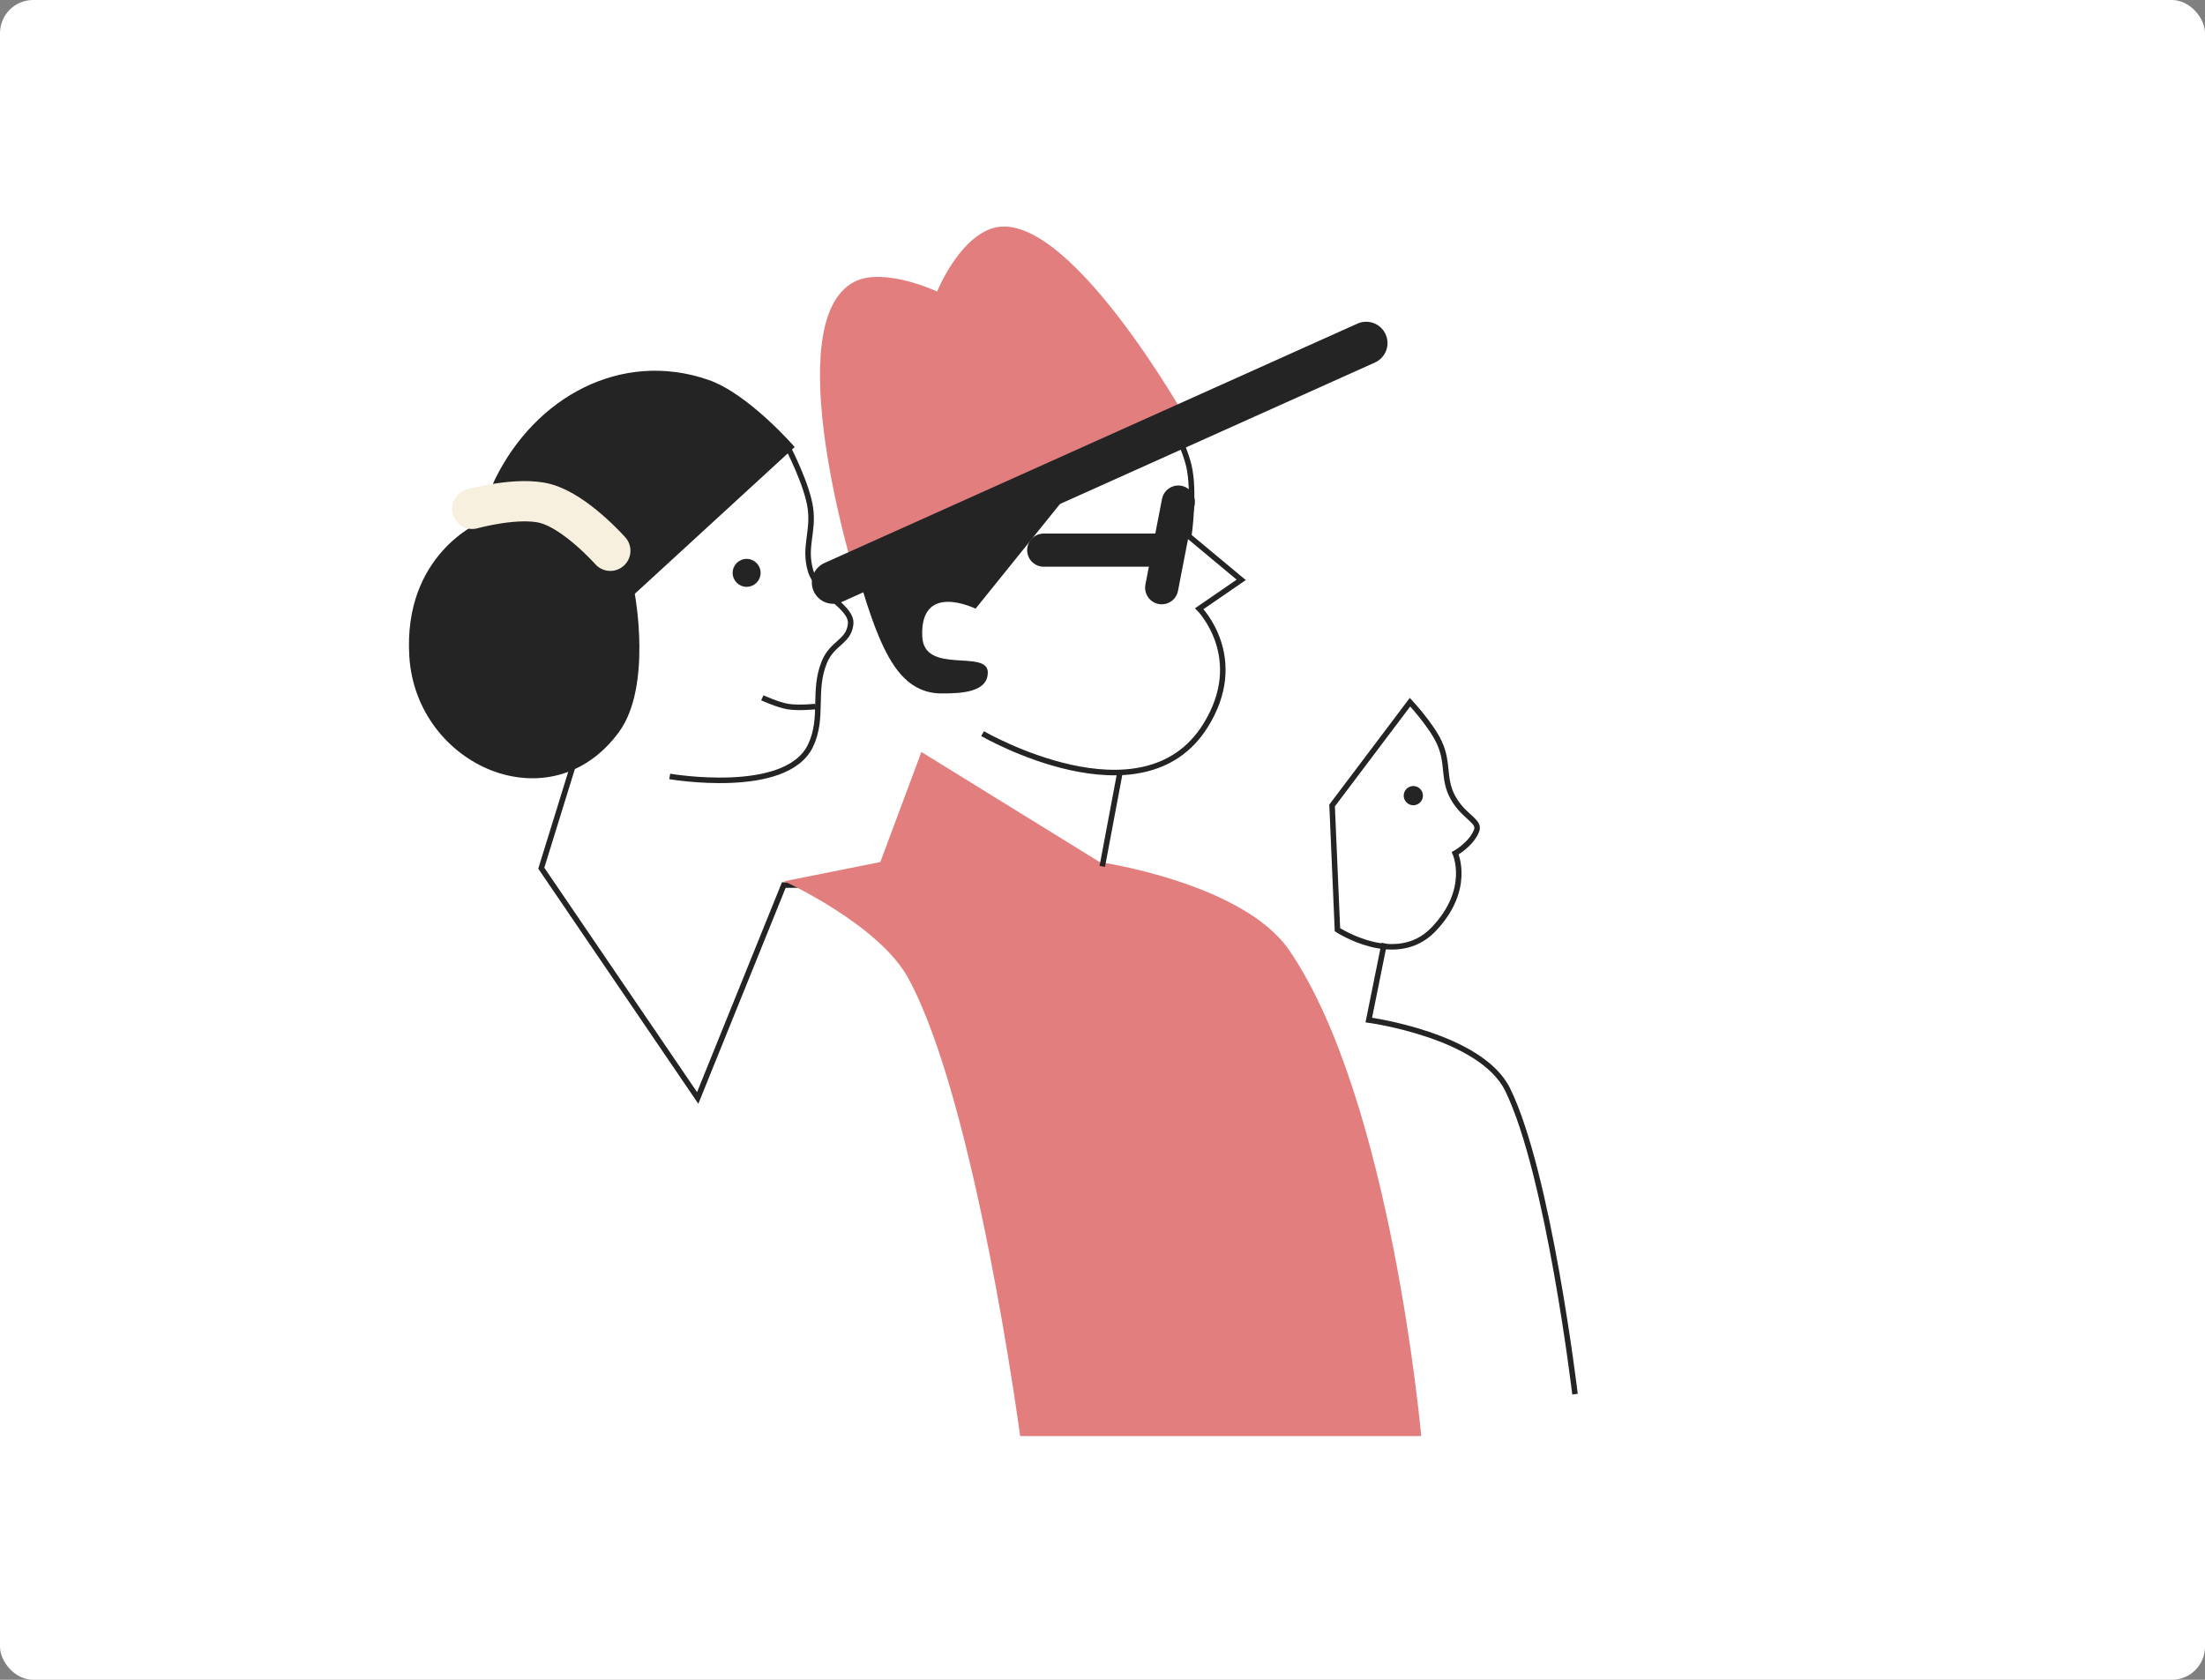
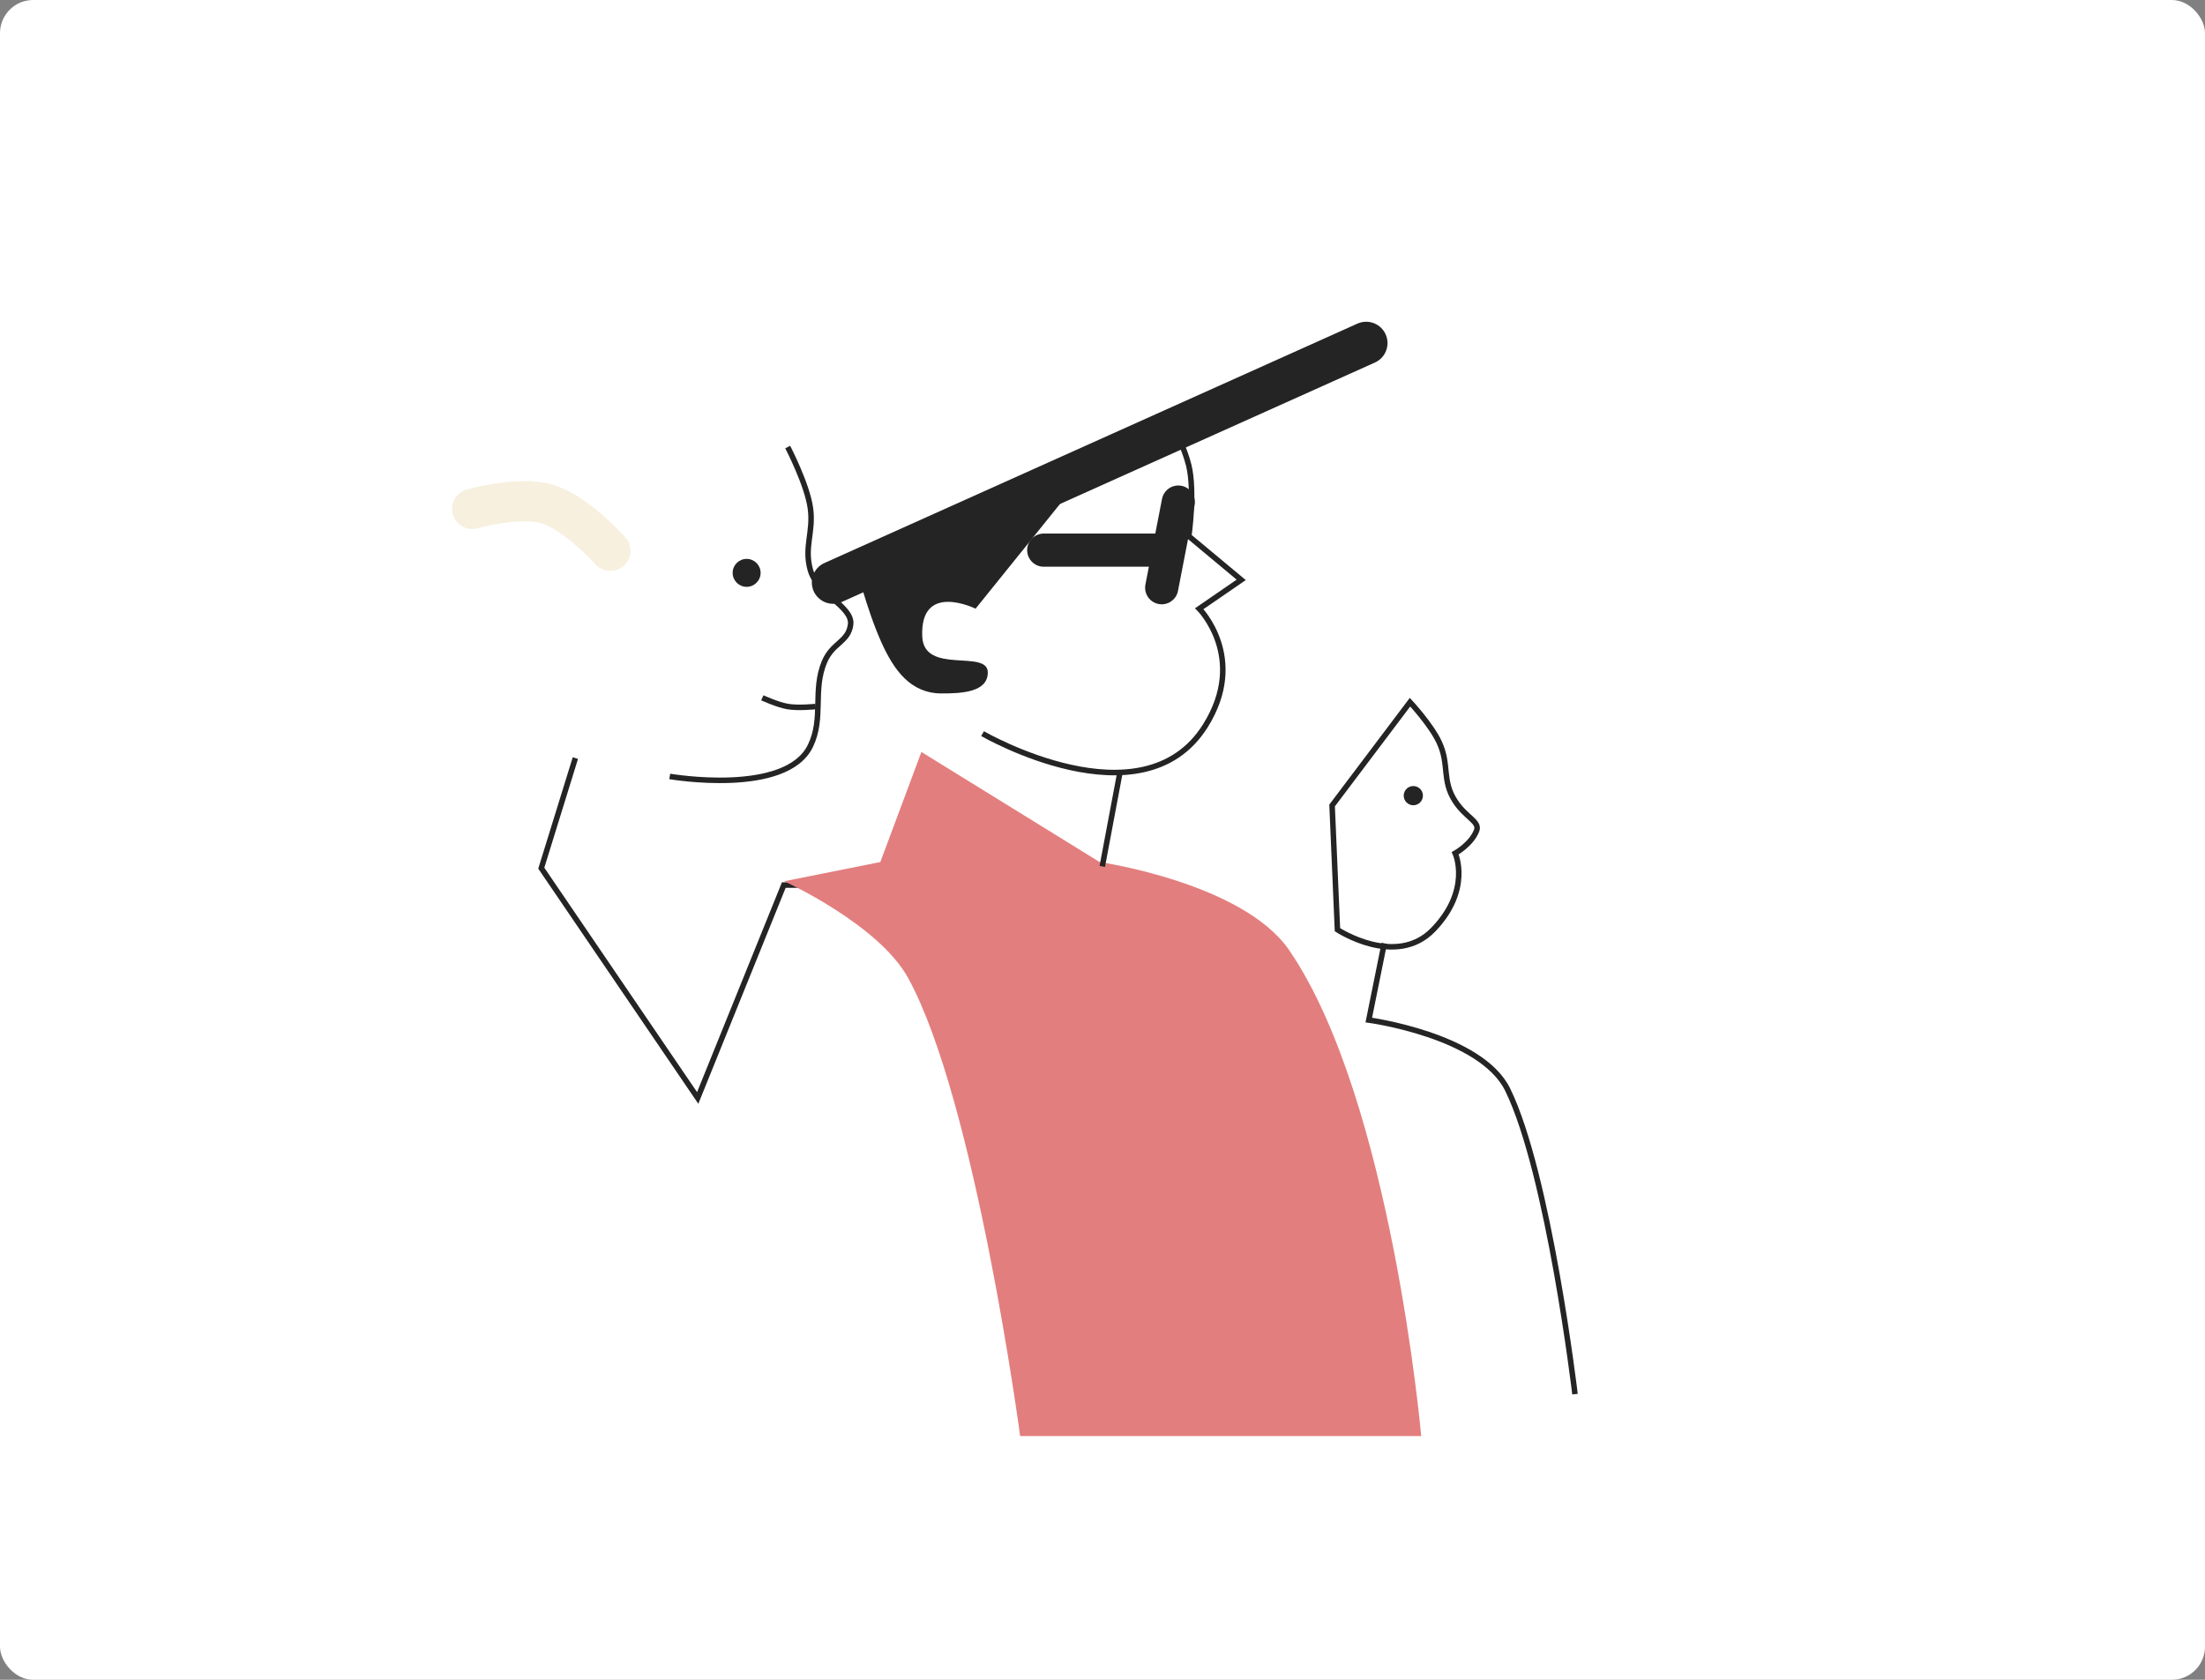
<svg xmlns="http://www.w3.org/2000/svg" width="399" height="304" viewBox="0 0 399 304" fill="none">
  <rect x="0" y="0" width="399" height="304" fill="#808080" stroke="none" />
  <rect width="399" height="304" rx="6" fill="white" />
-   <path d="M128.146 68.73C112.421 63.319 96.875 71.819 89.565 86.756C88.157 89.632 86.877 94.504 86.877 94.504C86.877 94.504 72.891 100.354 74.071 118.854C75.332 138.618 99.674 149.371 112.021 132.452C118.033 124.215 114.864 107.469 114.864 107.469L143.8 80.905C143.8 80.905 135.469 71.25 128.146 68.73Z" fill="#242424" />
  <path d="M142.535 80.904C142.535 80.904 146.053 87.653 146.646 91.972C147.243 96.316 145.448 98.982 146.646 103.199C147.859 107.468 154.314 109.789 153.92 113.002C153.526 116.216 150.648 116.267 149.176 119.801C147.016 124.989 149.09 129.921 146.646 134.981C142.221 144.142 121.189 140.515 121.189 140.515" stroke="#242424" />
  <path d="M137.945 126.283C137.945 126.283 140.664 127.545 142.531 127.864C144.478 128.198 147.59 127.864 147.59 127.864" stroke="#242424" />
  <path d="M104.114 137.195L97.947 157.118L126.25 198.703L141.83 160.174H154.712" stroke="#242424" />
  <path d="M164.357 177.04C159.023 167.273 141.904 159.489 141.904 159.489L159.297 156.011L166.729 136.088L198.985 156.011C198.985 156.011 224.95 159.783 233.296 171.981C251.796 199.019 257.172 259.894 257.172 259.894H184.596C184.596 259.894 176.532 199.335 164.357 177.04Z" fill="#E37E7E" />
  <path d="M176.531 110.158L197.561 84.068L154.711 101.778C154.711 101.778 156.766 110.158 159.454 116.166C161.744 121.283 164.759 125.479 170.365 125.495C173.957 125.505 178.745 125.293 178.745 121.7C178.745 117.431 167.202 122.175 166.886 115.218C166.429 105.161 176.531 110.158 176.531 110.158Z" fill="#242424" />
-   <path d="M154.559 51.021C140.646 58.294 154.559 103.674 154.559 103.674L214.96 76.32C214.96 76.32 192.825 36.755 179.385 41.375C173.291 43.47 169.58 52.76 169.58 52.76C169.58 52.76 159.907 48.225 154.559 51.021Z" fill="#E37E7E" />
  <path d="M188.869 99.562H210.689" stroke="#242424" stroke-width="6.005" stroke-linecap="round" />
  <path d="M213.217 90.865L210.213 106.361" stroke="#242424" stroke-width="6.005" stroke-linecap="round" />
  <path d="M202.658 139.799L199.459 156.801" stroke="#242424" />
  <path d="M212.425 77.269C212.425 77.269 214.439 81.393 215.113 84.227C216.27 89.093 215.113 97.034 215.113 97.034L224.6 104.94L217.01 110.158C217.01 110.158 225.809 119.059 218.117 131.346C206.732 149.529 177.797 132.769 177.797 132.769" stroke="#242424" />
  <path d="M241.045 145.772L242.014 168.25C242.014 168.25 252.605 175.223 259.341 168.25C266.337 161.01 263.323 154.418 263.323 154.418C263.323 154.418 266.242 152.794 267.198 150.311C267.821 148.69 265.236 147.95 263.323 145.016C260.84 141.207 262.342 138.439 260.417 134.317C258.936 131.145 255.144 127.076 255.144 127.076L241.045 145.772Z" stroke="#242424" />
  <path d="M285.001 252.306C285.001 252.306 280.256 212.372 272.814 197.195C267.988 187.351 247.686 184.602 247.686 184.602L250.49 170.717" stroke="#242424" />
  <circle cx="135.104" cy="103.674" r="2.53" fill="#242424" />
  <circle cx="255.743" cy="143.993" r="1.739" fill="#242424" />
  <path d="M85.453 92.086C85.453 92.086 93.715 89.779 98.735 91.137C104.195 92.614 110.436 99.675 110.436 99.675" stroke="#F7F0DF" stroke-width="7.291" stroke-linecap="round" />
  <path d="M150.76 105.412L247.212 62.088" stroke="#242424" stroke-width="7.72" stroke-linecap="round" />
</svg>